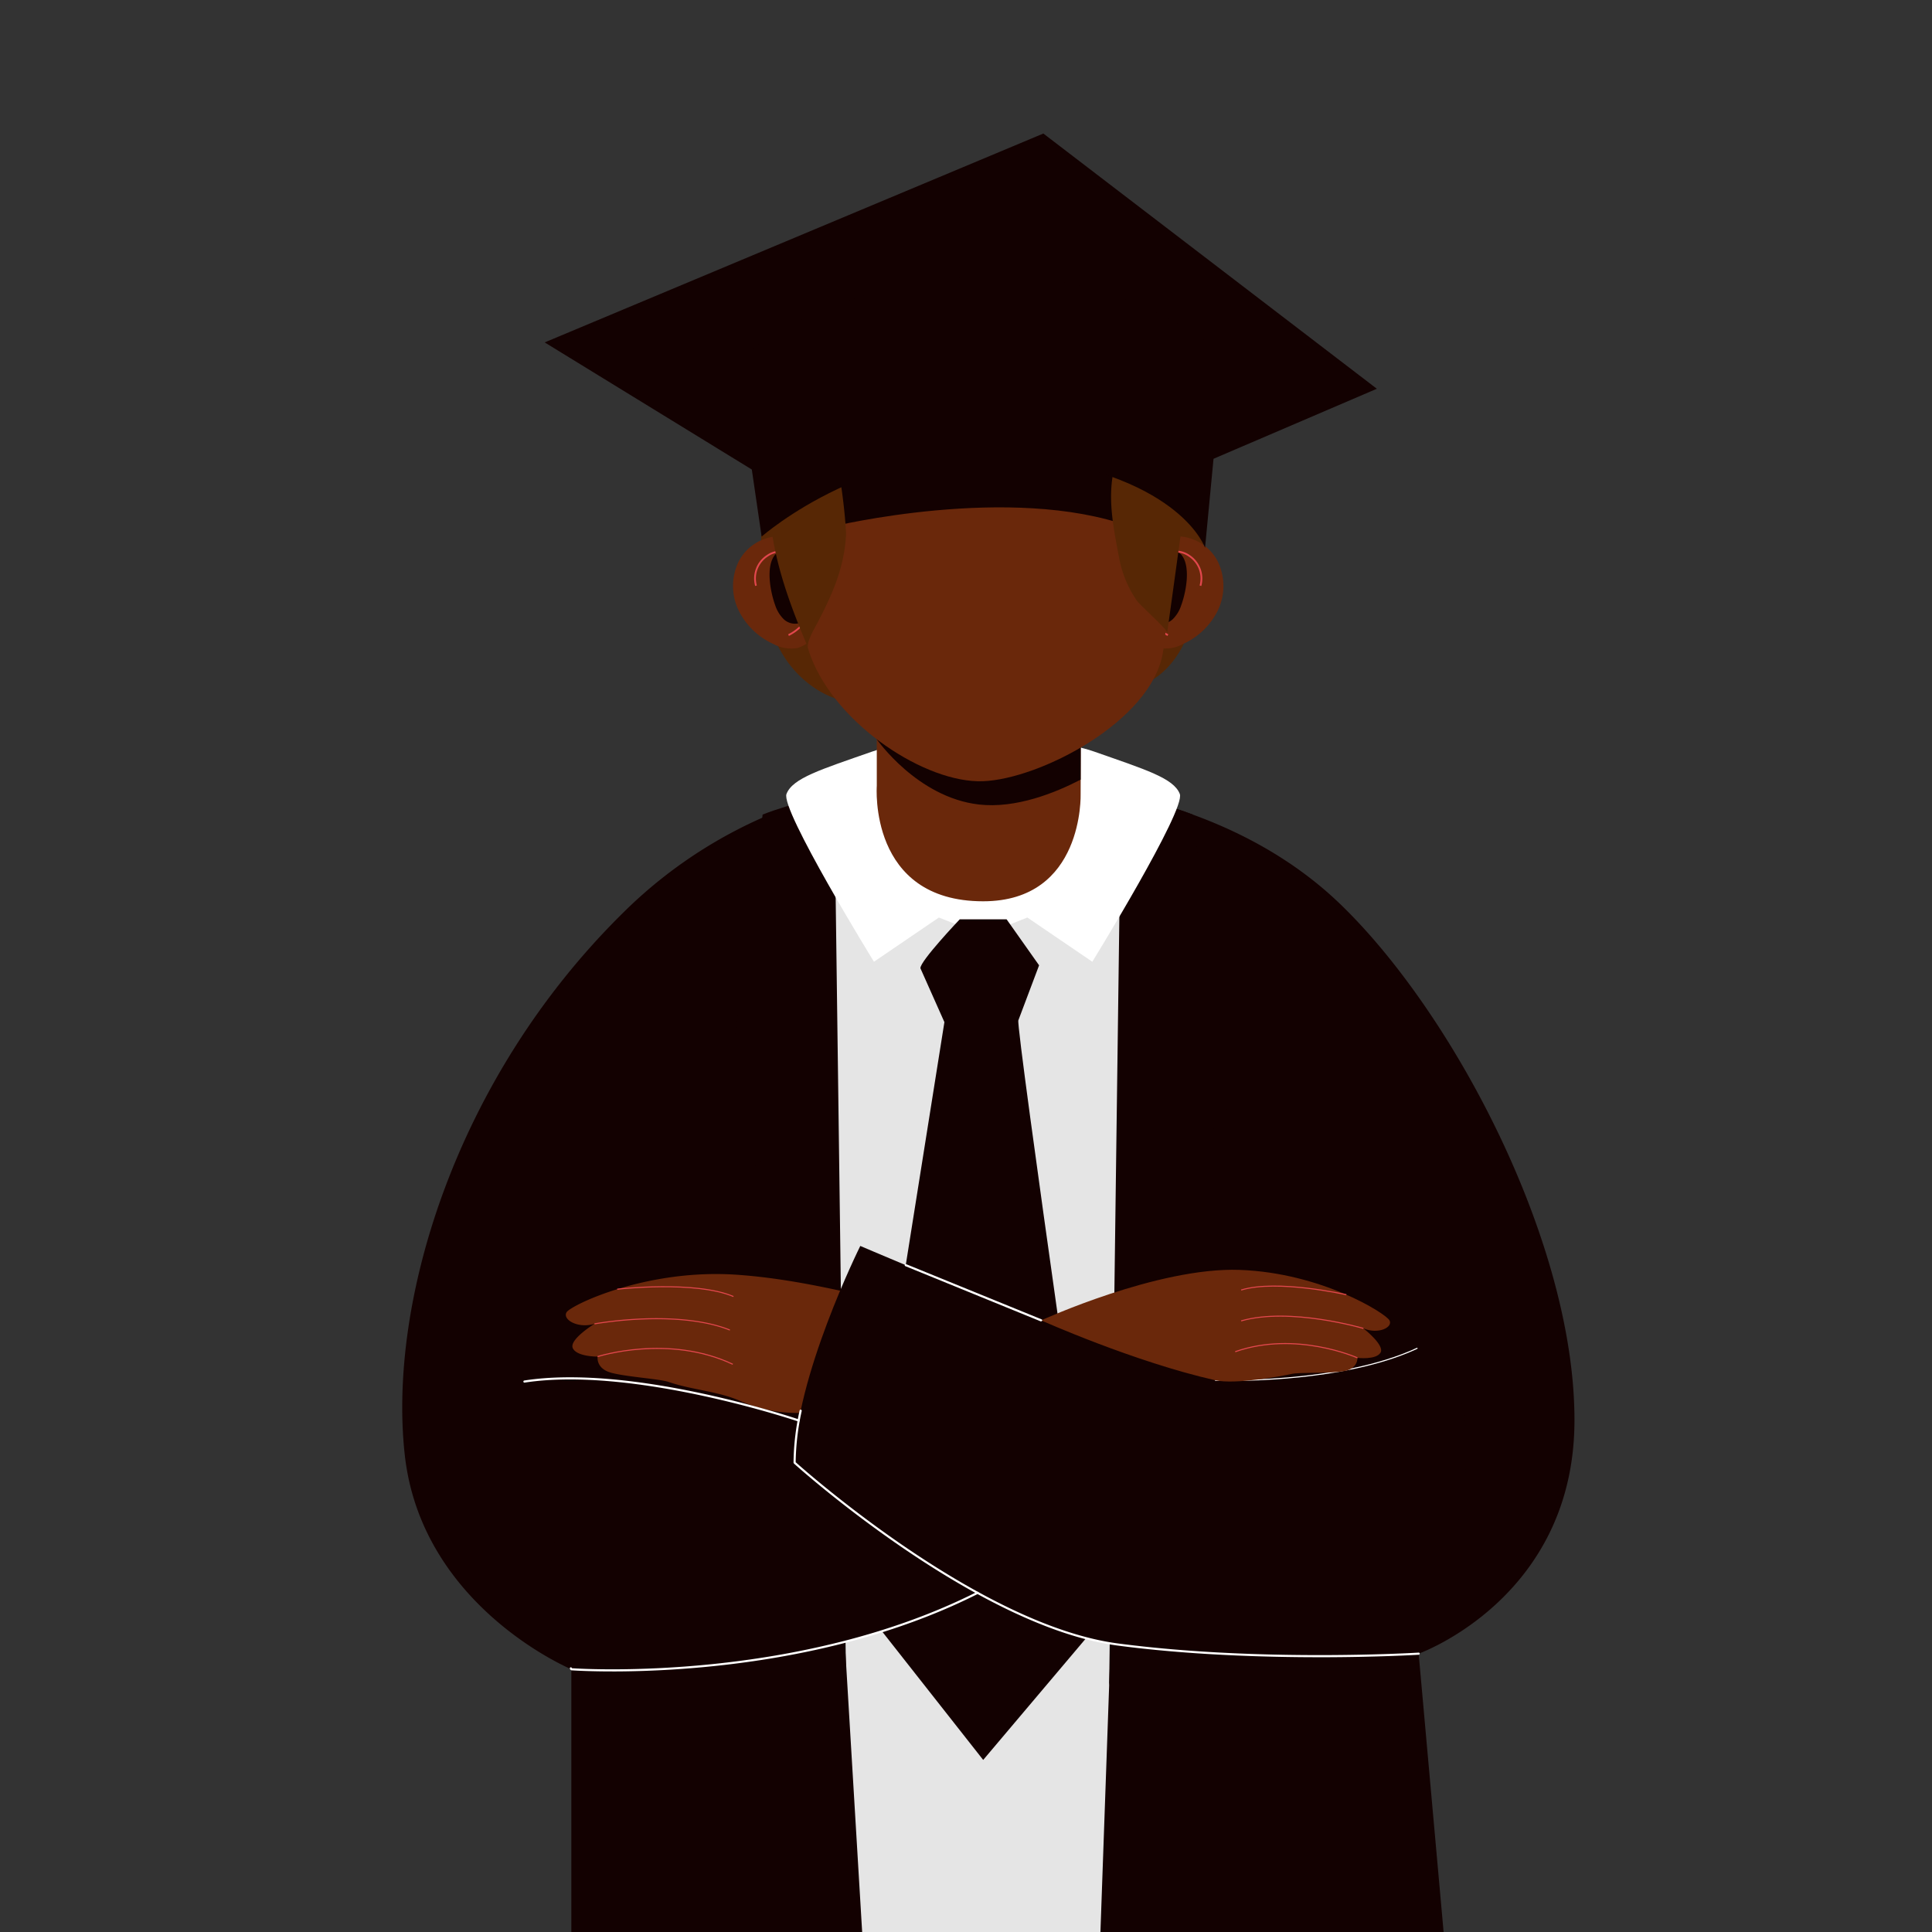
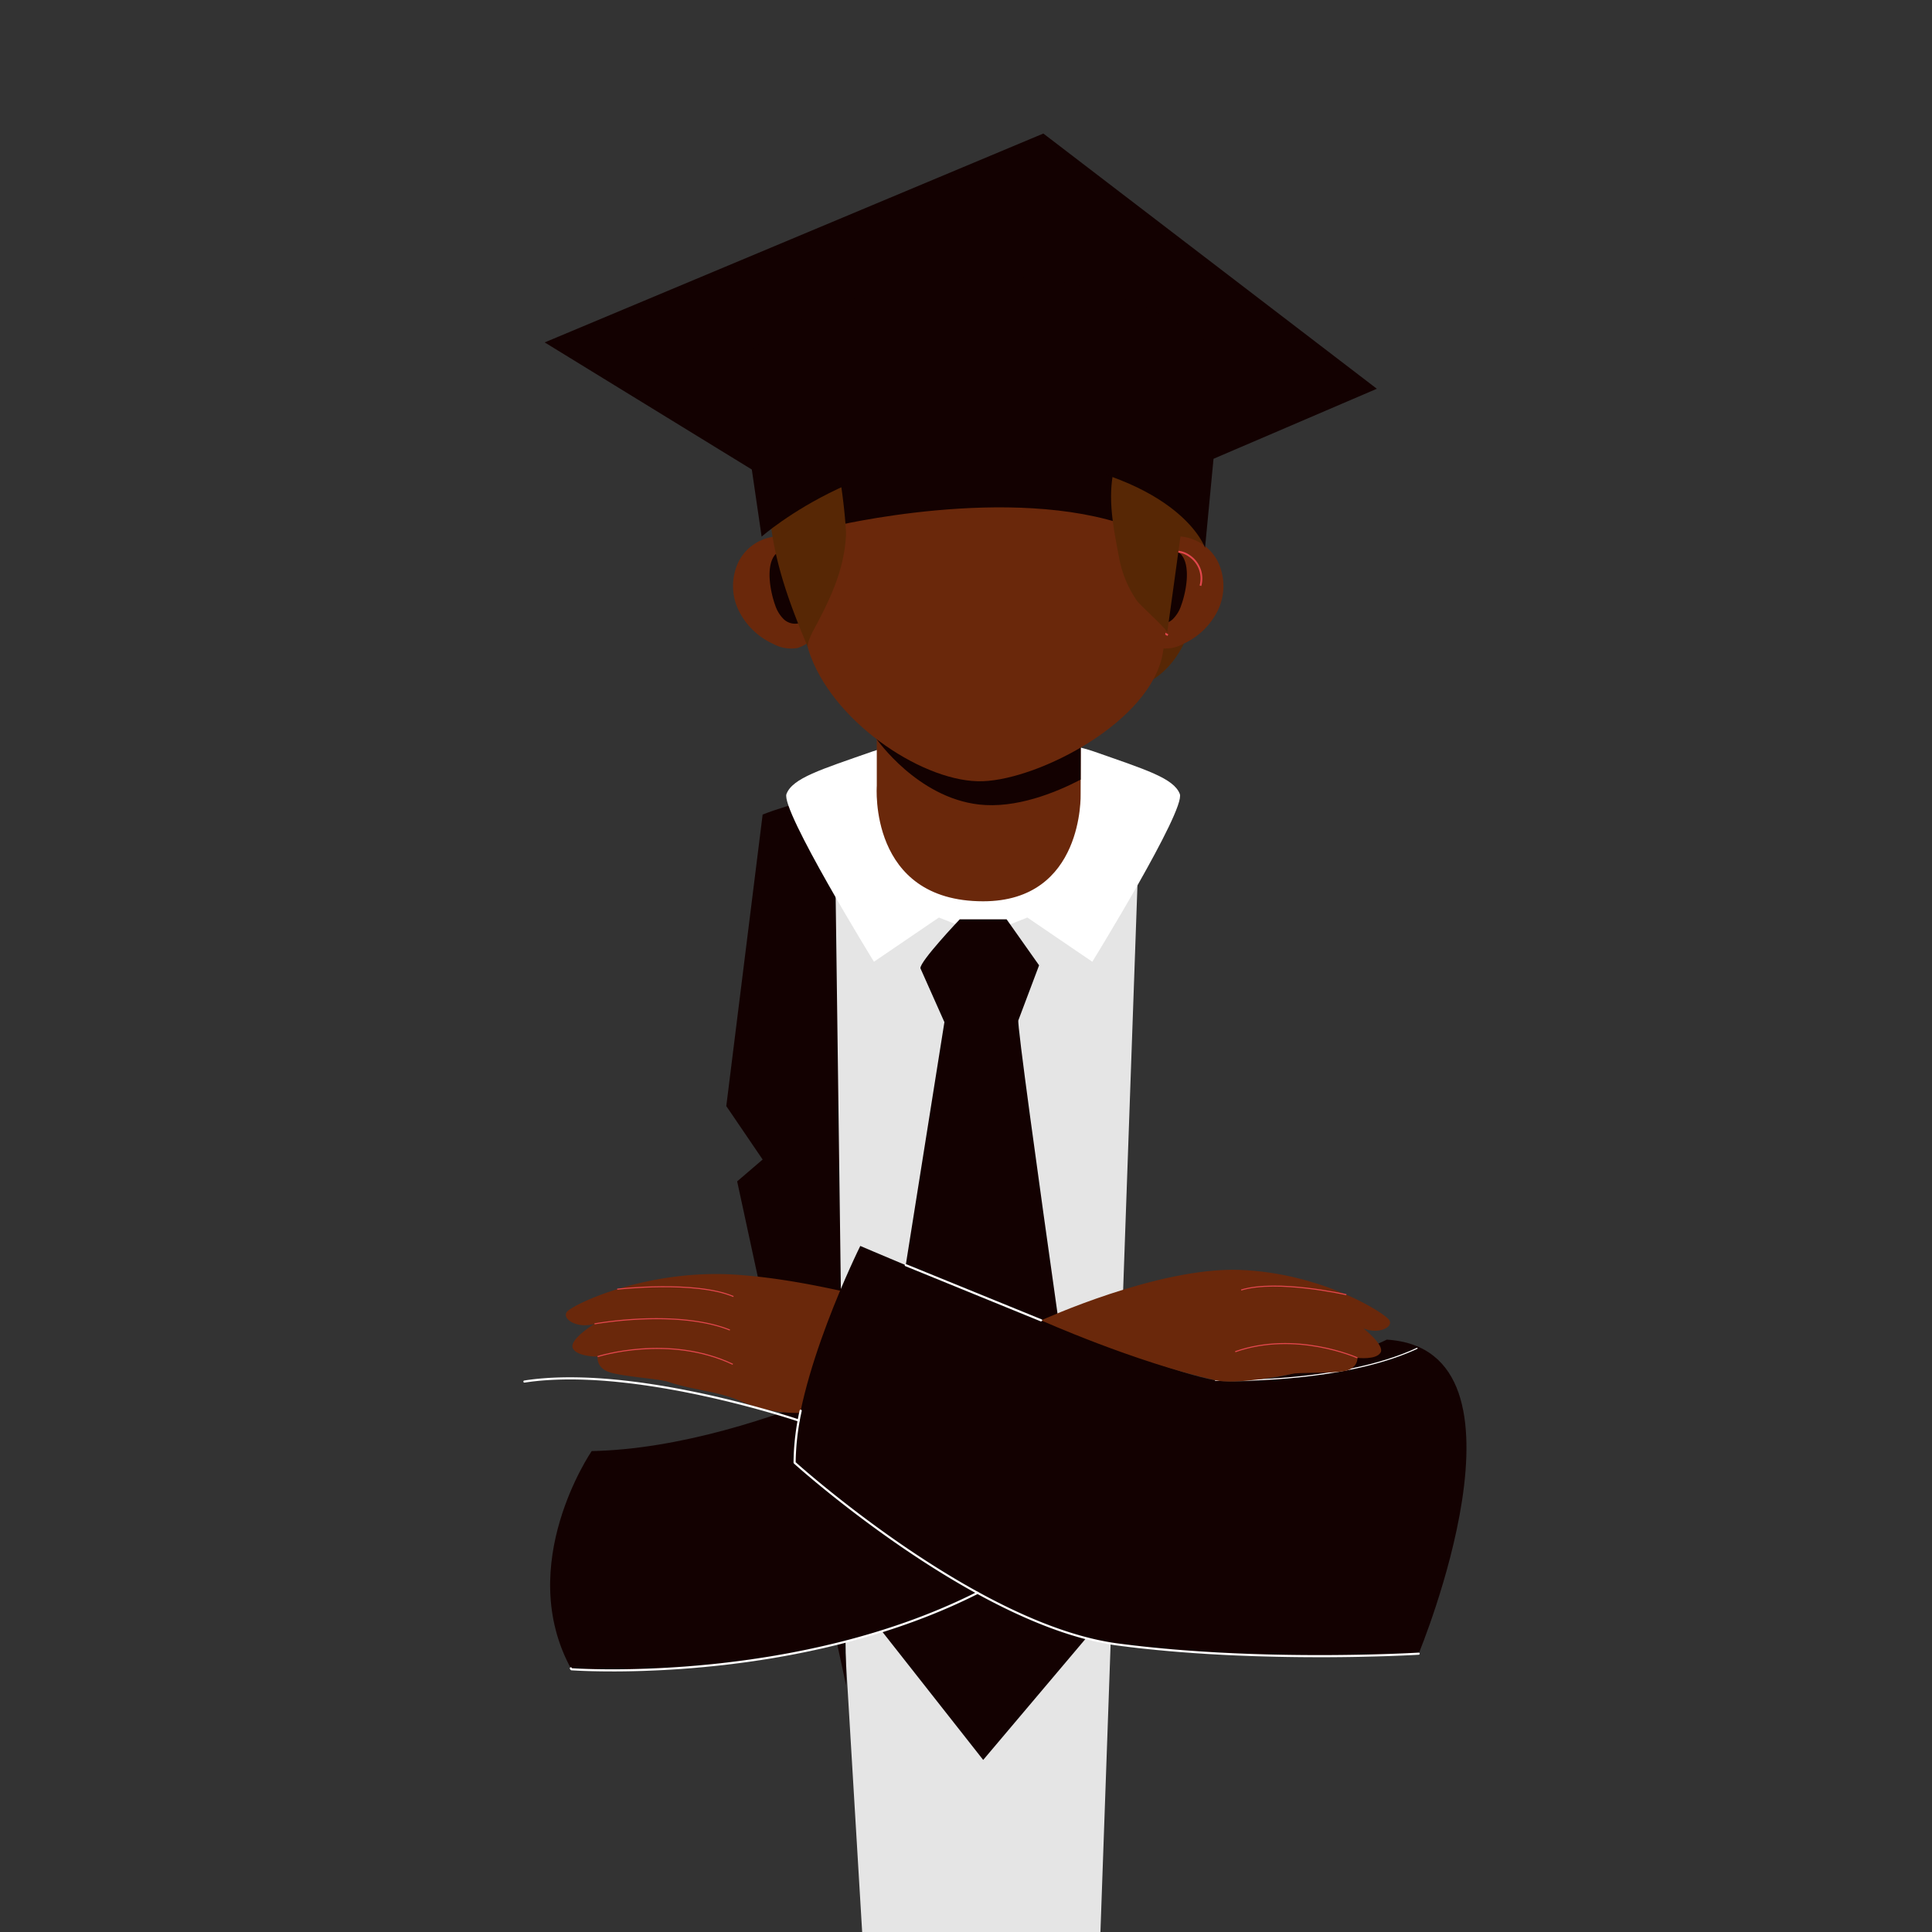
<svg xmlns="http://www.w3.org/2000/svg" width="800px" height="800px" viewBox="-99.53 0 537.84 537.84" fill="#000000">
  <rect x="-99.53" y="0" width="537.84" height="537.84" fill="#333333" stroke="none" />
  <g id="SVGRepo_bgCarrier" stroke-width="0" />
  <g id="SVGRepo_tracerCarrier" stroke-linecap="round" stroke-linejoin="round" />
  <g id="SVGRepo_iconCarrier">
    <g id="Group_14" data-name="Group 14" transform="translate(-1752.086 -2310.279)">
-       <path id="path302" d="M1321.607-1243.357v73.148h242.829l-6.947-77.485s43.04-15.348,43.373-64.392-33.12-113.231-65.053-144.137c-25.28-24.453-62.347-34.373-98.093-34.906a208.766,208.766,0,0,0-34.387,2.347,102.892,102.892,0,0,0-14.453,3.093,129.254,129.254,0,0,0-52.92,31.8c-46.712,46.053-65.4,108.44-60.725,150.812s46.376,59.721,46.376,59.721" transform="translate(490 4018.328)" fill="#130101" />
      <path id="path304" d="M1468.9-1170.209l11.16-315.534c-55.333-15.787-96.293,1.733-96.293,1.733l18.8,313.8H1468.9" transform="translate(490 4018.328)" fill="#e5e5e5" />
-       <path id="path306" d="M1494.583-1481.29l10.12,81.16-10.12,14.88,7.08,6.08-30.333,140.329,3.293-248.182s12.227,2.653,19.96,5.733" transform="translate(490 4018.328)" fill="#130101" />
      <path id="path308" d="M1374.863-1481.29l-10.12,81.16,10.12,14.88-7.093,6.08,30.333,140.329-3.293-248.182s-12.227,2.653-19.947,5.733" transform="translate(490 4018.328)" fill="#130101" />
      <path id="path310" d="M1321.607-1243.357s99.162,7.649,151.242-49.725l-40.933-45.168s-56.146,33.148-104.642,34.16c0,0-21.7,31.615-5.667,60.733" transform="translate(490 4018.328)" fill="#130101" />
      <path id="path312" d="M1448.543-1502.33s-28.88-1.507-43.187,3.507-22.146,7.373-23.853,11.8,24.347,46.707,24.347,46.707l18.08-12.307,10.8,4.267h3.027l10.8-4.267,18.08,12.307s26.066-42.293,24.36-46.707-9.547-6.773-23.853-11.8-43.187-3.507-43.187-3.507h24.587" transform="translate(490 4018.328)" fill="#ffffff" />
      <path id="path314" d="M1429.73-1452.117s-11.093,11.667-10.947,13.613l6.68,15-25.36,159.445,36.16,45.948,32.893-38.918S1445.3-1421.983,1446.05-1424s5.773-15.32,5.773-15.32l-9.04-12.8H1429.73" transform="translate(490 4018.328)" fill="#130101" />
      <path id="path316" d="M1463.4-1491.01l-.013,3.987s1,29.88-27.133,29.88c-32.013,0-29.613-32.106-29.613-32.106v-46.733h56.84l-.08,44.973" transform="translate(490 4018.328)" fill="#6a280b" />
      <path id="path318" d="M1419.557-1332.5c.067-2.975.12-10.615-.906-10.868-16.44-4.16-33.84-8.6-50.8-9.8-25.213-1.787-46.159,8.4-47.524,10.373s2.96,4.707,7.731,3.28c0,0-7.164,4.387-6.036,6.787s6.908,2.337,6.908,2.337-.591,3.361,3.9,4.527,13.339,1.667,15.859,2.528c6.627,2.267,13.707,2.543,20.027,5.327a39.066,39.066,0,0,0,25.707,2.005q6.58-1.788,13.333-2.953c2.733-.472,7.84-.1,9.893-2.261,2.093-2.192,1.787-7.469,1.88-10.237.013-.181.013-.548.027-1.044" transform="translate(490 4018.328)" fill="#6a280b" />
      <path id="path320" d="M1365.69-1337.65c-7.56-3.04-17.387-3.347-24.28-3.067a108.627,108.627,0,0,0-13.327,1.347l-.052-.28a107.438,107.438,0,0,1,13.365-1.36c6.933-.28,16.8.04,24.4,3.093l-.107.267" transform="translate(490 4018.328)" fill="#e2474d" />
      <path id="path322" d="M1366.69-1346.983c-10.64-4.507-32.08-2.053-32.293-2.027l-.04-.293c.213-.027,21.747-2.48,32.44,2.053l-.107.267" transform="translate(490 4018.328)" fill="#e2474d" />
      <path id="path324" d="M1366.5-1328.122c-17.813-8.408-37.333-2.195-37.529-2.131l-.091-.28c.2-.065,19.82-6.317,37.74,2.144l-.12.267" transform="translate(490 4018.328)" fill="#e2474d" />
      <path id="path326" d="M1548.636-1335.117s-29.253,14.272-47.76,11.311-98.827-37.391-98.827-37.391-18.427,37.02-18.28,60.34c0,0,49.987,45.343,90.026,50.618s83.693,2.544,83.693,2.544,35.187-84.664-8.853-87.422" transform="translate(490 4018.328)" fill="#130101" />
      <path id="path328" d="M1504.676-1323.607c-2.347,0-3.733-.049-3.8-.052l-.147-.153.16-.141c.333.013,34.427,1.233,56.133-8.891l.187.072-.067.2c-17.467,8.148-42.907,8.969-52.466,8.969" transform="translate(490 4018.328)" fill="#ffffff" />
      <path id="path330" d="M1452.41-1340.477s32.427-14.88,55.253-14.053,40.667,12.12,41.707,14.053-3.107,3.987-7.267,2.227c0,0,6.027,4.68,4.773,6.757s-6.427,1.453-6.427,1.453.2,3.113-3.947,3.736-12.147.217-14.493.755-15.573,3-21.133,1.743c-22.68-5.125-48.467-16.671-48.467-16.671" transform="translate(490 4018.328)" fill="#6a280b" />
-       <path id="path332" d="M1542.063-1338.1c-.2-.053-20.4-5.973-33.947-2.093l-.08-.28c13.64-3.907,33.906,2.027,34.106,2.093l-.08.28" transform="translate(490 4018.328)" fill="#e2474d" />
      <path id="path334" d="M1537.33-1347.477c-.2-.04-19.227-4.36-29.213-1.307l-.08-.28c10.053-3.08,29.16,1.253,29.36,1.293l-.067.293" transform="translate(490 4018.328)" fill="#e2474d" />
      <path id="path336" d="M1540.383-1329.9c-.16-.076-17.107-7.625-33.906-1.712l-.107-.279c16.92-5.955,33.973,1.645,34.133,1.723l-.12.268" transform="translate(490 4018.328)" fill="#e2474d" />
      <path id="path338" d="M1332.994-1242.746c-7.041,0-11.251-.3-11.409-.315l-.237-.153-.136-.248a.3.3,0,0,1,.119-.4.3.3,0,0,1,.4.119l.057.105c3.531.236,63.153,3.783,112.78-21.257a.3.3,0,0,1,.4.132.292.292,0,0,1-.133.4c-37.893,19.119-81.586,21.621-101.842,21.621" transform="translate(490 4018.328)" fill="#ffffff" />
      <path id="path340" d="M1529.863-1246.7c-15.867,0-36.493-.656-56.106-3.24-39.68-5.228-89.693-50.24-90.187-50.693l-.107-.219a70.231,70.231,0,0,1,1.693-14.531.3.3,0,0,1,.347-.229.309.309,0,0,1,.24.351,69.5,69.5,0,0,0-1.68,14.275c2.493,2.239,51.106,45.363,89.773,50.457,39.547,5.211,83.2,2.567,83.64,2.541a.277.277,0,0,1,.307.277.289.289,0,0,1-.28.315c-.213.015-11.467.7-27.64.7" transform="translate(490 4018.328)" fill="#ffffff" />
      <path id="path342" d="M1384.917-1312.3l-.093-.016c-.453-.155-45.92-15.5-76.229-10.836a.291.291,0,0,1-.337-.248.3.3,0,0,1,.248-.339c30.439-4.7,76.052,10.7,76.505,10.86a.294.294,0,0,1,.187.377.3.3,0,0,1-.28.2" transform="translate(490 4018.328)" fill="#ffffff" />
      <path id="path344" d="M1452.41-1340.183l-.12-.013L1414.6-1355.57a.306.306,0,0,1-.173-.387.309.309,0,0,1,.4-.16l37.693,15.36a.288.288,0,0,1,.16.387l-.267.187" transform="translate(490 4018.328)" fill="#ffffff" />
      <path id="path346" d="M1463.476-1535.983l-.08,44.973c-7.173,3.72-18.12,8.107-28.36,6.92-17.16-1.987-28.4-18.16-28.4-18.16v-33.733h56.84" transform="translate(490 4018.328)" fill="#130101" />
      <path id="path348" d="M1496.183-1575.276a94.472,94.472,0,0,1-.027,32.293,49.234,49.234,0,0,1-4.333,14.707c-2.347,4.573-5.987,8.627-10.707,10.653a403.03,403.03,0,0,1-5.24-44.906q-.68-11.28-.707-22.6c-.013-5.04-1.707-15.227,5.88-15.707,9.947-.627,13.88,18.84,15.133,25.56" transform="translate(490 4018.328)" fill="#572705" />
-       <path id="path350" d="M1374.237-1550.17c.227,8.733,1.933,17.667,6.653,25.013s12.88,12.88,21.613,12.813q-3.56-23.6-4.947-47.453c-.347-5.813-.613-11.64-1.453-17.4-.653-4.467-1.427-12.96-4.947-16.2-7.506-6.893-14.027,19.067-14.933,23.107a82.937,82.937,0,0,0-1.987,20.12" transform="translate(490 4018.328)" fill="#572705" />
      <path id="path352" d="M1490.383-1558.743a12.919,12.919,0,0,1,11.2,7.027,15.66,15.66,0,0,1,.08,13.44,19.879,19.879,0,0,1-9.773,9.507,10.309,10.309,0,0,1-6.707,1.107,9.806,9.806,0,0,1-5.733-4.733c-5.307-8.707-1.413-26.24,10.933-26.346" transform="translate(490 4018.328)" fill="#6a280b" />
      <path id="path354" d="M1482.436-1549.823a13.432,13.432,0,0,0-1.04,11.107c.587,1.813,1.693,3.68,3.52,4.2a4.613,4.613,0,0,0,4.173-1.213,9.51,9.51,0,0,0,2.307-3.84c1.293-3.52,2.653-10.4.253-13.76s-7.787,1.227-9.213,3.507" transform="translate(490 4018.328)" fill="#130101" />
      <path id="path356" d="M1487.583-1531.023a12.885,12.885,0,0,1-7.04-13.667c.493-3.44,2.893-7.787,6.507-9.44a6.69,6.69,0,0,1,6.64.56,7.818,7.818,0,0,1,3.293,8.653l-.48-.147a7.286,7.286,0,0,0-3.08-8.08,6.186,6.186,0,0,0-6.16-.533c-3.467,1.573-5.76,5.76-6.227,9.067a12.357,12.357,0,0,0,6.76,13.133l-.213.453" transform="translate(490 4018.328)" fill="#e2474d" />
      <path id="path358" d="M1379.37-1558.743a12.9,12.9,0,0,0-11.187,7.027,15.613,15.613,0,0,0-.08,13.44,19.906,19.906,0,0,0,9.76,9.507,10.334,10.334,0,0,0,6.72,1.107,9.885,9.885,0,0,0,5.733-4.733c5.293-8.707,1.4-26.24-10.947-26.346" transform="translate(490 4018.328)" fill="#6a280b" />
      <path id="path360" d="M1387.317-1549.823a13.386,13.386,0,0,1,1.053,11.107c-.6,1.813-1.693,3.68-3.533,4.2a4.578,4.578,0,0,1-4.16-1.213,9.686,9.686,0,0,1-2.32-3.84c-1.28-3.52-2.653-10.4-.253-13.76s7.787,1.227,9.213,3.507" transform="translate(490 4018.328)" fill="#130101" />
-       <path id="path362" d="M1382.17-1531.023l-.2-.453a12.376,12.376,0,0,0,6.76-13.133c-.48-3.307-2.773-7.493-6.227-9.067a6.18,6.18,0,0,0-6.16.533,7.274,7.274,0,0,0-3.093,8.08l-.467.147a7.786,7.786,0,0,1,3.293-8.653,6.667,6.667,0,0,1,6.627-.56c3.627,1.653,6.013,6,6.507,9.44a12.867,12.867,0,0,1-7.04,13.667" transform="translate(490 4018.328)" fill="#e2474d" />
      <path id="path364" d="M1486.276-1526.276c-3.307,19.107-34.253,35.12-50.093,35.706s-40.613-15.533-47.893-34.64c-3.867-10.107-3.347-27.373-.547-42.853,2.493-13.787,6.8-26.16,11.467-30.92,9.92-10.08,65.84-31.2,86.146,11.333,0,0,1.4,14.107,1.96,29.707.413,11.413.36,23.613-1.04,31.667" transform="translate(490 4018.328)" fill="#6a280b" />
      <path id="path366" d="M1487.317-1557.943q-4.66-1.52-10.173-3.52c-33.24-12.027-82.907,0-82.907,0l-6.493-6.6c2.493-13.787,6.8-26.16,11.467-30.92,9.92-10.08,65.84-31.2,86.146,11.333,0,0,1.4,14.107,1.96,29.707" transform="translate(490 4018.328)" fill="#130101" />
      <path id="path368" d="M1490.13-1597.676a47.912,47.912,0,0,1,3.053,16.147c.187,6.867-.747,13.693-1.68,20.493q-2,14.54-4.013,29.106c.12-.84-7.493-7.547-8.44-8.893a30.933,30.933,0,0,1-4.973-12.067c-1.973-10.373-3.92-19.733.293-30,.52-1.267-16.773-6.266-18.4-6.587a69.112,69.112,0,0,0-20.96-.987c-6.52.693-12.547,3.2-19.027,3.027a87.19,87.19,0,0,0-23.32,2.947c3.4-.867,5.533,23.107,5.413,25.44-.52,9.253-3.933,16.747-8.16,24.773-.64,1.213-2.973,5.173-2.373,6.56-4.827-11.253-9.133-22.867-10.493-35.027-2.107-18.867,4.387-38.853,20.56-49.853,9.56-6.507,21.36-8.827,32.893-9.773,10.6-.854,21.453-.64,31.613,2.506a55.1,55.1,0,0,1,22.387,13.413,25.785,25.785,0,0,1,5.627,8.773" transform="translate(490 4018.328)" fill="#572705" />
      <path id="path370" d="M1378.89-1573.023l-64.705-39.707,138.825-58.146,92.84,71.053-45.467,19.494s-95.413-11.573-121.493,7.307" transform="translate(490 4018.328)" fill="#130101" />
      <path id="path372" d="M1374.583-1558.663s31.64-27.973,74.293-22.12,49.146,25.24,49.146,25.24l5.12-53.773s-27.893-24.987-71.493-21.573-64.187,23.56-64.187,23.56l7.12,48.667" transform="translate(490 4018.328)" fill="#130101" />
      <path id="path910" d="M1316.377-1708.049h0" transform="translate(490 4018.328)" fill="#ffffff" />
    </g>
  </g>
</svg>